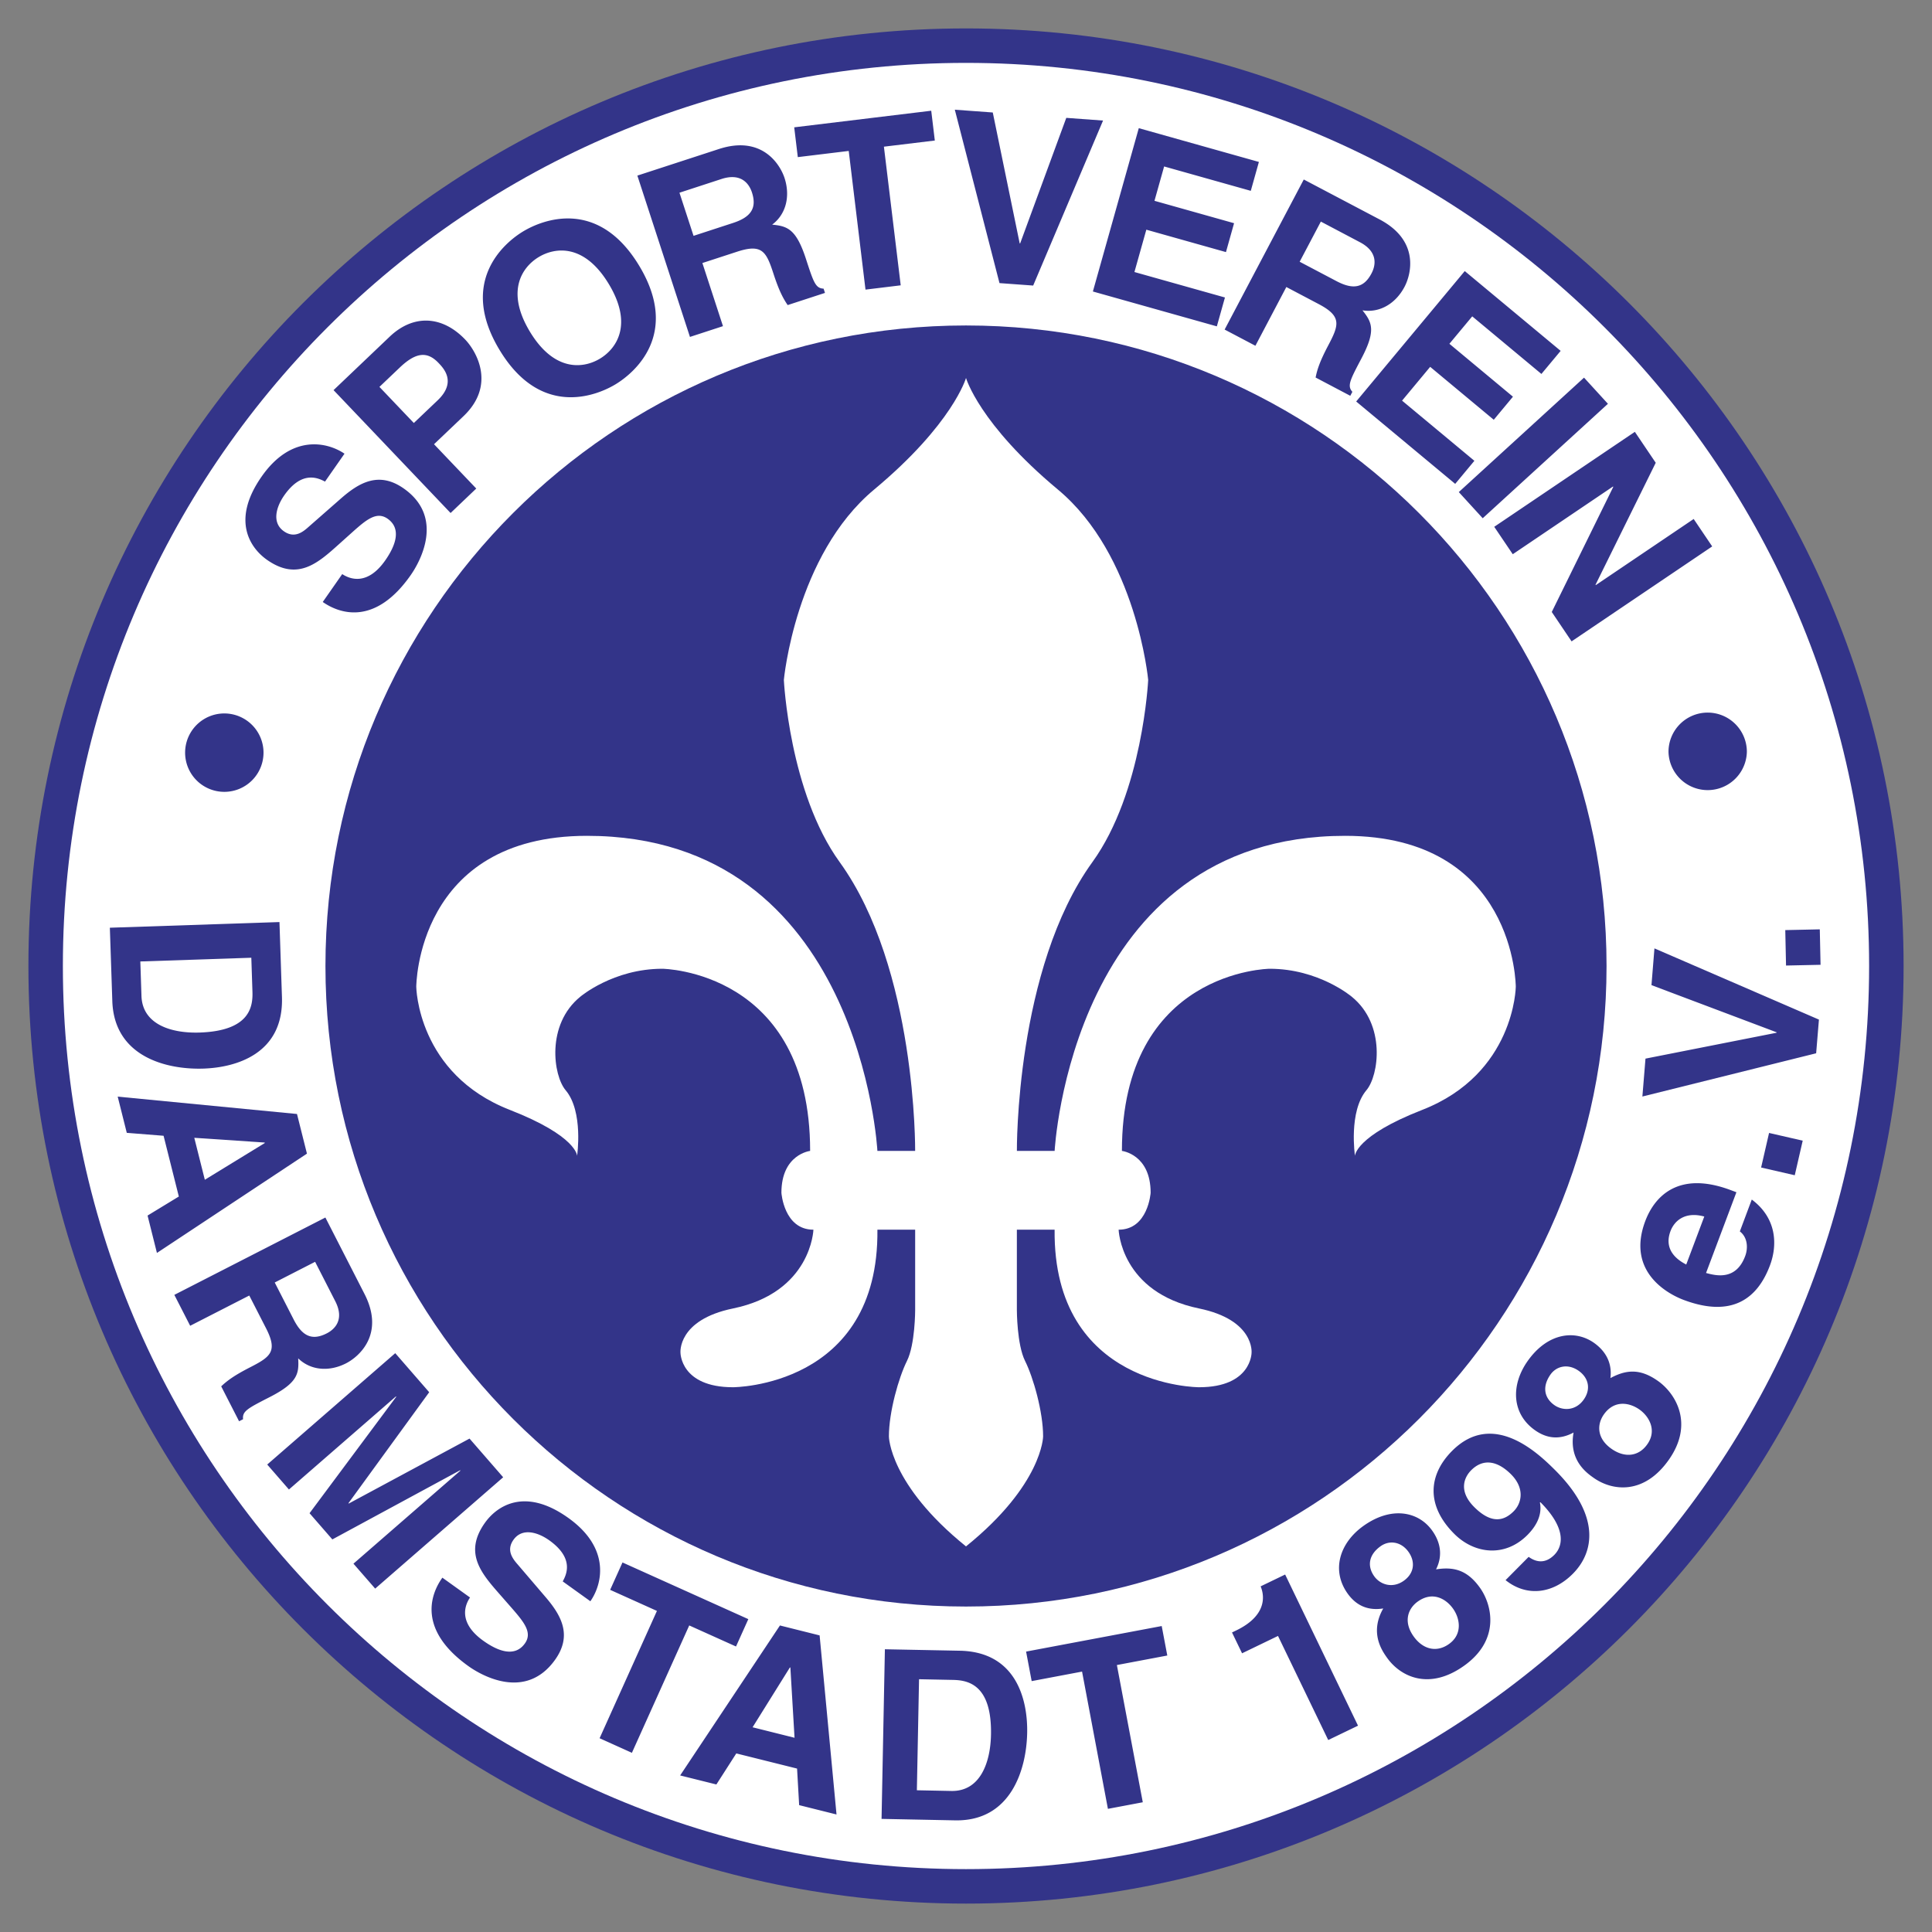
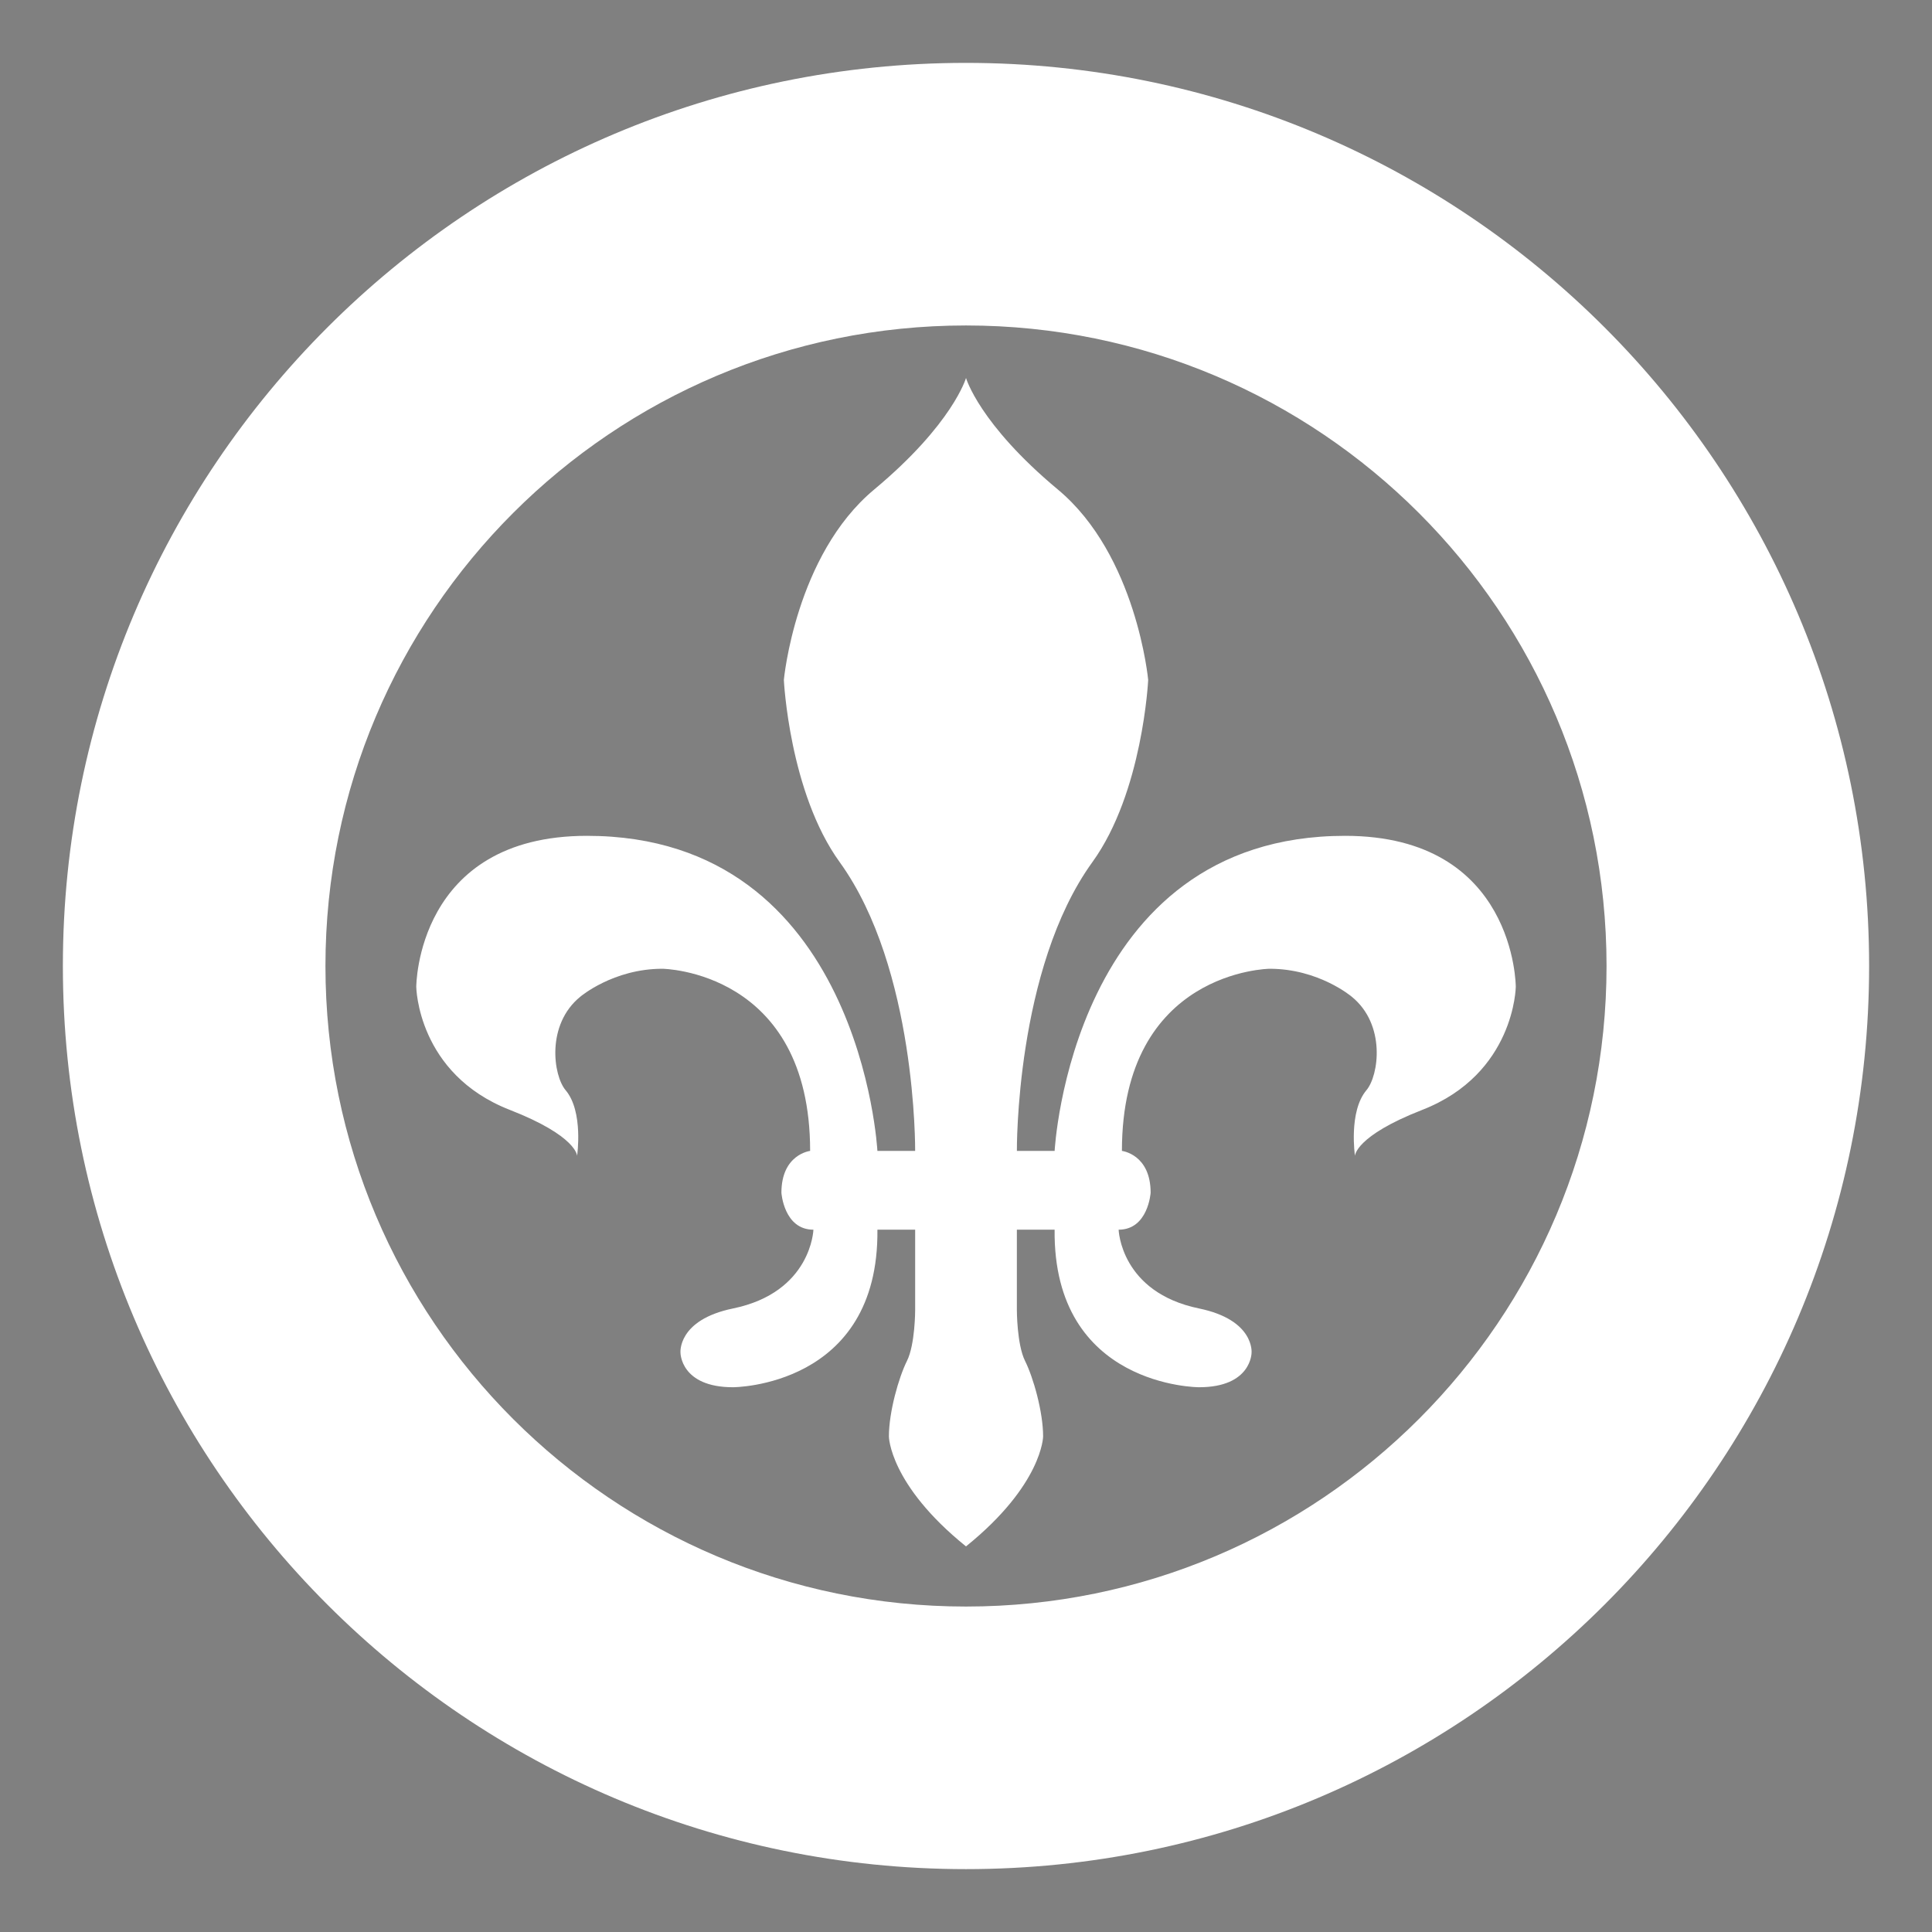
<svg xmlns="http://www.w3.org/2000/svg" width="2500" height="2500" viewBox="0 0 192.756 192.756">
  <rect x="0" y="0" width="192.756" height="192.756" fill="#808080" stroke="none" />
-   <path d="M189.922 96.378c0 51.663-41.881 93.544-93.544 93.544S2.835 148.041 2.835 96.378 44.715 2.836 96.378 2.836c51.663-.001 93.544 41.879 93.544 93.542z" fill-rule="evenodd" clip-rule="evenodd" fill="#333489" />
  <path d="M186.482 96.378c0 24.88-10.086 47.407-26.391 63.714-16.307 16.305-38.834 26.391-63.714 26.391-49.764 0-90.104-40.34-90.104-90.104 0-24.88 10.086-47.406 26.392-63.712C48.971 16.359 71.497 6.274 96.377 6.274c24.88 0 47.408 10.085 63.714 26.391 16.305 16.306 26.391 38.833 26.391 63.713zm-26.197 0c0-17.649-7.152-33.626-18.717-45.19-11.564-11.564-27.541-18.716-45.191-18.716-17.649 0-33.626 7.152-45.19 18.717C39.623 62.752 32.47 78.729 32.47 96.378c0 35.296 28.612 63.907 63.907 63.907 17.65 0 33.626-7.152 45.191-18.717s18.717-27.541 18.717-45.19z" fill="#fff" />
-   <path d="M34.144 57.277c.786.521 2.525 1.161 4.295-1.372.959-1.371 1.696-3.126.228-4.155-1.082-.754-2.1.084-3.474 1.31l-1.389 1.246c-2.087 1.875-4.104 3.689-7.155 1.555-1.548-1.082-3.692-3.817-.543-8.319 2.971-4.252 6.55-3.446 8.264-2.277l-1.944 2.784c-.673-.355-2.303-1.148-4.073 1.381-.77 1.103-1.282 2.699-.026 3.577 1.083.757 1.934.031 2.477-.456l3.193-2.801c1.789-1.569 3.776-2.769 6.271-1.024 4.172 2.917 1.568 7.424.716 8.642-3.538 5.063-7.063 3.892-8.783 2.691l1.943-2.782zM41.287 42.203l-3.431-3.602 2.032-1.934c1.588-1.512 2.727-1.653 3.863-.456.522.545 1.822 1.911-.089 3.732l-2.375 2.26zm2.015 2.118l2.937-2.796c3.295-3.139 1.244-6.523.187-7.634-2.292-2.407-5.173-2.561-7.547-.302l-5.6 5.334 11.676 12.26 2.561-2.441-4.214-4.421zM52.868 33.09c-2.448-4.058-.757-6.455.878-7.442 1.635-.987 4.546-1.368 6.994 2.689 2.451 4.058.757 6.455-.877 7.442-1.635.988-4.544 1.366-6.995-2.689zm-3.026 1.827c4.106 6.803 9.652 4.583 11.569 3.426 1.918-1.159 6.464-5.032 2.358-11.834-4.109-6.8-9.652-4.582-11.571-3.423-1.916 1.155-6.463 5.031-2.356 11.831zM69.195 23.53l-1.405-4.303 4.193-1.369c1.973-.642 2.763.489 3.039 1.34.52 1.591-.136 2.474-1.883 3.045l-3.944 1.287zm-.358 10.085l3.295-1.075-2.055-6.298 3.475-1.133c2.489-.811 2.901-.002 3.617 2.195.54 1.658.947 2.443 1.417 3.134l3.722-1.215-.138-.425c-.806-.036-.995-.619-1.762-2.973-.98-3.004-1.858-3.262-3.37-3.413 1.415-1.057 1.814-2.875 1.238-4.646-.453-1.39-2.269-4.293-6.549-2.899L63.59 17.52l5.247 16.095zM89.864 28.467l-3.513.428-1.673-13.836-5.081.617-.358-2.973 13.67-1.656.358 2.973-5.079.614 1.676 13.833zM106.383 11.759l3.668.269-6.971 16.462-3.361-.245-4.457-17.3 3.787.277 2.685 13.058.047.002 4.602-12.523zM124.791 19.04l-8.646-2.433-.963 3.428 7.941 2.234-.809 2.883-7.945-2.236-1.187 4.224 9.031 2.54-.809 2.881-12.367-3.479 4.58-16.295 11.983 3.37-.809 2.883zM129.668 26.114l2.113-4.006 3.898 2.057c1.838.967 1.576 2.322 1.156 3.113-.777 1.481-1.867 1.627-3.494.77l-3.673-1.934zm-7.486 6.766l3.07 1.617 3.086-5.861 3.232 1.704c2.318 1.22 2.027 2.08.947 4.125-.814 1.542-1.096 2.379-1.258 3.2l3.459 1.824.209-.396c-.531-.602-.25-1.144.906-3.333 1.473-2.796 1.049-3.607.102-4.797 1.744.279 3.326-.698 4.195-2.346.682-1.294 1.5-4.62-2.48-6.721l-7.572-3.988-7.896 14.972zM153.787 37.309l-6.902-5.746-2.278 2.737 6.34 5.278-1.914 2.302-6.344-5.28-2.804 3.372 7.215 6.002-1.914 2.302-9.879-8.219 10.832-13.012 9.568 7.961-1.92 2.303zM147.93 51.705l-2.385-2.61 12.494-11.418 2.385 2.61-12.494 11.418zM168.979 51.779l1.847 2.737-14.029 9.474-1.977-2.932 6.135-12.479-.025-.041-10.002 6.756-1.848-2.735 14.029-9.474 2.084 3.086-6.007 12.167.025.039 9.768-6.598zM25.074 95.554l.113 3.393c.051 1.51-.271 3.9-5.265 4.07-2.781.092-5.713-.777-5.808-3.652L14 95.925l11.074-.371zM10.96 92.559l.246 7.326c.187 5.586 5.467 6.85 9.095 6.729 3.206-.107 8.021-1.447 7.829-7.15l-.248-7.47-16.922.565zM26.407 113.992l.013.047-5.984 3.666-1.052-4.186 7.023.473zm-10.087-.676l1.522 6.061-3.119 1.9.934 3.729 14.967-9.908-.993-3.955-17.888-1.732.906 3.613 3.671.292zM27.41 127.955l4.029-2.064 2.008 3.926c.946 1.846-.046 2.805-.845 3.213-1.488.762-2.463.256-3.302-1.383l-1.89-3.692zm-10.016 1.234l1.579 3.084 5.897-3.018 1.666 3.252c1.195 2.33.46 2.865-1.596 3.916-1.553.795-2.264 1.32-2.871 1.893l1.783 3.484.399-.203c-.092-.801.453-1.08 2.658-2.209 2.812-1.439 2.929-2.346 2.84-3.865 1.269 1.232 3.124 1.344 4.781.494 1.302-.668 3.886-2.918 1.832-6.926l-3.899-7.619-15.069 7.717zM37.431 158.496l-2.167-2.488 10.674-9.285-.031-.035-12.748 6.9-2.275-2.615 8.648-11.616-.032-.035-10.673 9.285-2.166-2.49 12.773-11.111 3.387 3.896-8.056 11.071.031.035 12.05-6.481 3.356 3.86-12.771 11.109zM46.895 159.383c-.53.777-1.192 2.51 1.317 4.311 1.361.975 3.109 1.734 4.152.279.771-1.072-.059-2.102-1.266-3.492l-1.228-1.402c-1.853-2.111-3.641-4.15-1.469-7.176 1.101-1.533 3.863-3.645 8.325-.441 4.216 3.025 3.366 6.594 2.175 8.295l-2.758-1.98c.363-.668 1.179-2.289-1.331-4.09-1.092-.783-2.684-1.316-3.577-.07-.77 1.072-.054 1.934.425 2.482l2.76 3.229c1.548 1.807 2.722 3.809.949 6.281-2.968 4.139-7.445 1.479-8.65.611-5.02-3.6-3.807-7.113-2.584-8.816l2.76 1.979zM63.045 174.879l-3.223-1.455 5.72-12.703-4.667-2.102 1.231-2.732 12.554 5.654-1.228 2.73-4.667-2.101-5.72 12.709zM78.81 166.359l.046.012.415 7.006-4.186-1.047 3.725-5.971zm-5.35 8.58l6.063 1.512.208 3.648 3.728.932-1.686-17.867-3.958-.99-9.957 14.963 3.615.9 1.987-3.098zM91.693 167.537l3.395.068c1.509.029 3.88.475 3.783 5.475-.055 2.781-1.078 5.66-3.955 5.605l-3.44-.07.217-11.078zm-3.74 13.934l7.333.146c5.584.109 7.127-5.098 7.195-8.727.064-3.207-1.018-8.084-6.722-8.197l-7.473-.146-.333 16.924zM114.016 179.812l-3.479.657-2.58-13.694-5.027.95-.557-2.946 13.531-2.549.557 2.942-5.029.949 2.584 13.691zM122.918 162.871l.426-.205c2.865-1.383 2.912-3.238 2.43-4.395l2.445-1.18 7.271 15.08-2.973 1.432-5.01-10.385-3.586 1.732-1.003-2.079zM140.061 157.709c-1.152.822-2.381.363-2.953-.443-.711-.996-.572-2.141.639-3.002.865-.617 2.037-.471 2.779.566.695.979.587 2.127-.465 2.879zm7.591.699c-1.264-1.77-2.609-2.111-4.379-1.832.686-1.355.455-2.697-.385-3.869-1.34-1.879-4.025-2.484-6.852-.471-2.379 1.697-3.238 4.426-1.586 6.75.906 1.266 2.098 1.719 3.557 1.49-1.393 2.439-.102 4.242.389 4.934 1.33 1.861 4.17 3.285 7.68.779 3.608-2.572 2.805-6.054 1.576-7.781zm-2.685 2.084c.676.941.998 2.533-.404 3.533-1.229.875-2.594.545-3.525-.76-1.055-1.479-.562-2.781.414-3.479 1.499-1.069 2.833-.253 3.515.706zM147.1 150.375c-1.703-1.693-.926-3.08-.326-3.682 1.197-1.205 2.613-.961 3.971.387 1.4 1.396 1.09 2.879.275 3.701-.881.885-2.129 1.373-3.92-.406zm3.111 7.275c2.088 1.678 4.703 1.387 6.713-.637 2.129-2.143 2.799-5.795-1.795-10.363-1.674-1.664-6.172-6-10.26-1.887-2.312 2.326-2.67 5.393.24 8.287 1.99 1.977 5.025 2.365 7.287.092.797-.803 1.508-1.922 1.238-3.254h.066c2.477 2.492 2.332 4.277 1.371 5.246-.717.719-1.582.889-2.539.207l-.016-.014-2.305 2.323zM158.014 139.629c-.812 1.16-2.123 1.131-2.932.561-1.002-.703-1.248-1.828-.395-3.045.609-.867 1.766-1.117 2.809-.385.983.689 1.26 1.81.518 2.869zm7.388-1.859c-1.77-1.248-3.156-1.125-4.732-.277.193-1.506-.471-2.693-1.643-3.521-1.893-1.328-4.625-1.006-6.621 1.828-1.684 2.393-1.592 5.252.742 6.895 1.268.896 2.547.928 3.848.229-.502 2.76 1.311 4.035 2.006 4.523 1.867 1.316 5.02 1.717 7.5-1.811 2.549-3.628.641-6.646-1.1-7.866zm-1.836 2.857c.945.666 1.779 2.061.787 3.467-.865 1.236-2.262 1.377-3.576.453-1.484-1.045-1.453-2.436-.764-3.422 1.061-1.504 2.591-1.176 3.553-.498zM168.236 126.162c-1.479-.758-2.117-1.877-1.57-3.334.373-.992 1.408-1.99 3.371-1.455l-1.801 4.789zm5.348-3.303c.746.559.854 1.607.531 2.467-.936 2.494-2.986 1.924-3.902 1.68l3.029-8.057-.555-.207c-5.361-2.016-7.668.771-8.539 3.088-1.934 5.143 2.41 7.328 3.822 7.859 4.83 1.816 7.373-.125 8.617-3.436.756-2.008.711-4.693-1.812-6.574l-1.191 3.18zM179.857 113.805l-.793 3.449-3.357-.77.793-3.449 3.357.77zM164.768 98.287l.296-3.666 16.411 7.104-.278 3.361-17.336 4.314.309-3.781 13.078-2.582.004-.045-12.484-4.705zM181.561 92.722l.076 3.536-3.444.074-.076-3.536 3.444-.074zM26.29 75.006a3.911 3.911 0 1 1-7.82-.005 3.911 3.911 0 0 1 7.82.005zM174.285 75.008a3.91 3.91 0 0 1-7.818 0 3.911 3.911 0 0 1 3.908-3.912 3.912 3.912 0 0 1 3.91 3.912z" fill-rule="evenodd" clip-rule="evenodd" fill="#333489" />
  <path d="M96.377 154.285c7.642-6.168 7.695-10.969 7.695-10.969 0-2.457-.982-5.895-1.801-7.533-.818-1.637-.818-5.074-.818-5.074v-8.023h3.766c-.164 15.719 14.41 15.719 14.41 15.719 5.24 0 5.24-3.439 5.24-3.439s.326-3.273-5.24-4.42c-7.834-1.611-8.023-7.859-8.023-7.859 2.947 0 3.193-3.684 3.193-3.684 0-3.848-2.865-4.176-2.865-4.176 0-18.01 14.736-18.174 14.736-18.174 4.912 0 8.186 2.783 8.186 2.783 3.439 2.783 2.707 7.875 1.475 9.332-1.801 2.129-1.146 6.551-1.146 6.551s0-1.965 6.713-4.586c9.23-3.604 9.332-12.279 9.332-12.279s0-15.063-17.027-15.063c-27.346 0-28.982 31.437-28.982 31.437h-3.766s-.164-18.174 7.533-28.817c5.029-6.956 5.566-18.174 5.566-18.174s-1.146-12.444-9.006-18.993-9.169-11.134-9.169-11.134-1.31 4.584-9.169 11.134c-7.859 6.549-9.005 18.993-9.005 18.993s.537 11.218 5.567 18.174c7.695 10.643 7.532 28.817 7.532 28.817h-3.766s-1.637-31.437-28.98-31.437c-17.028 0-17.028 15.063-17.028 15.063s.1 8.676 9.333 12.279c6.713 2.621 6.713 4.586 6.713 4.586s.655-4.422-1.146-6.551c-1.233-1.457-1.965-6.549 1.474-9.332 0 0 3.274-2.783 8.186-2.783 0 0 14.736.164 14.736 18.174 0 0-2.865.328-2.865 4.176 0 0 .246 3.684 3.193 3.684 0 0-.192 6.248-8.023 7.859-5.567 1.146-5.24 4.42-5.24 4.42s0 3.439 5.24 3.439c0 0 14.572 0 14.408-15.719h3.766v8.023s0 3.438-.819 5.074c-.818 1.639-1.801 5.076-1.801 7.533-.003 0 .051 4.801 7.692 10.969z" fill-rule="evenodd" clip-rule="evenodd" fill="#fff" />
</svg>